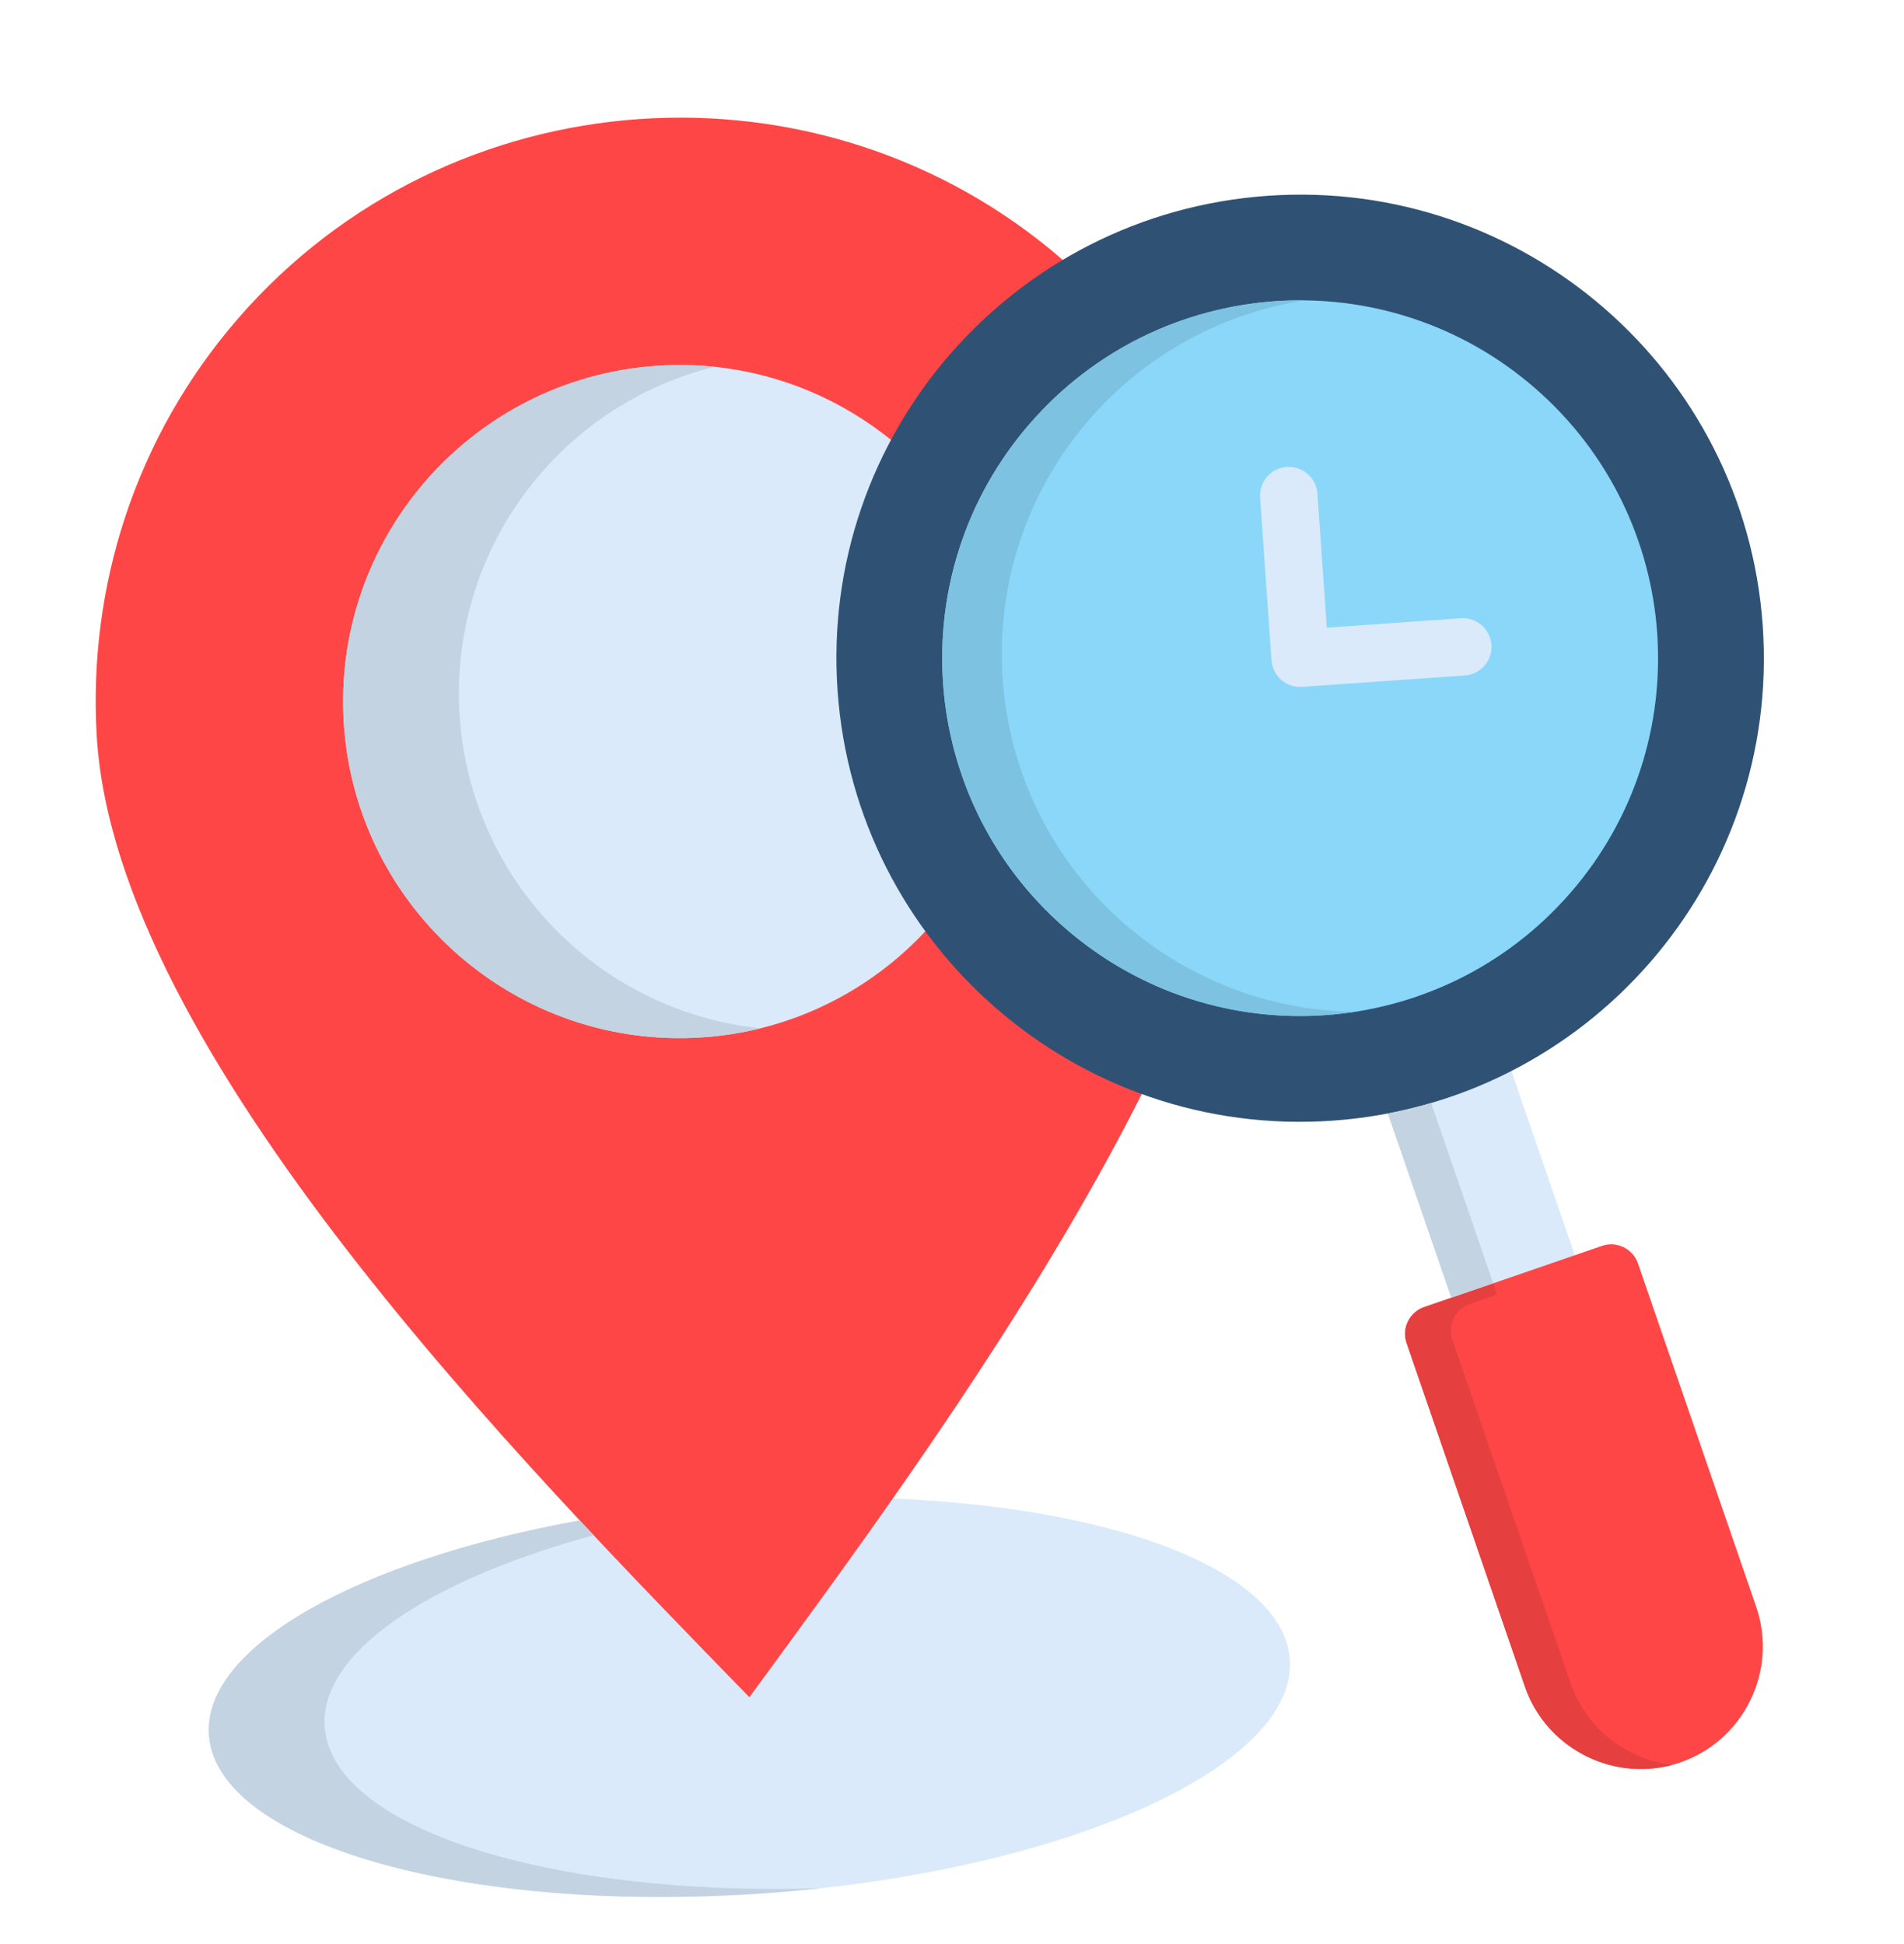
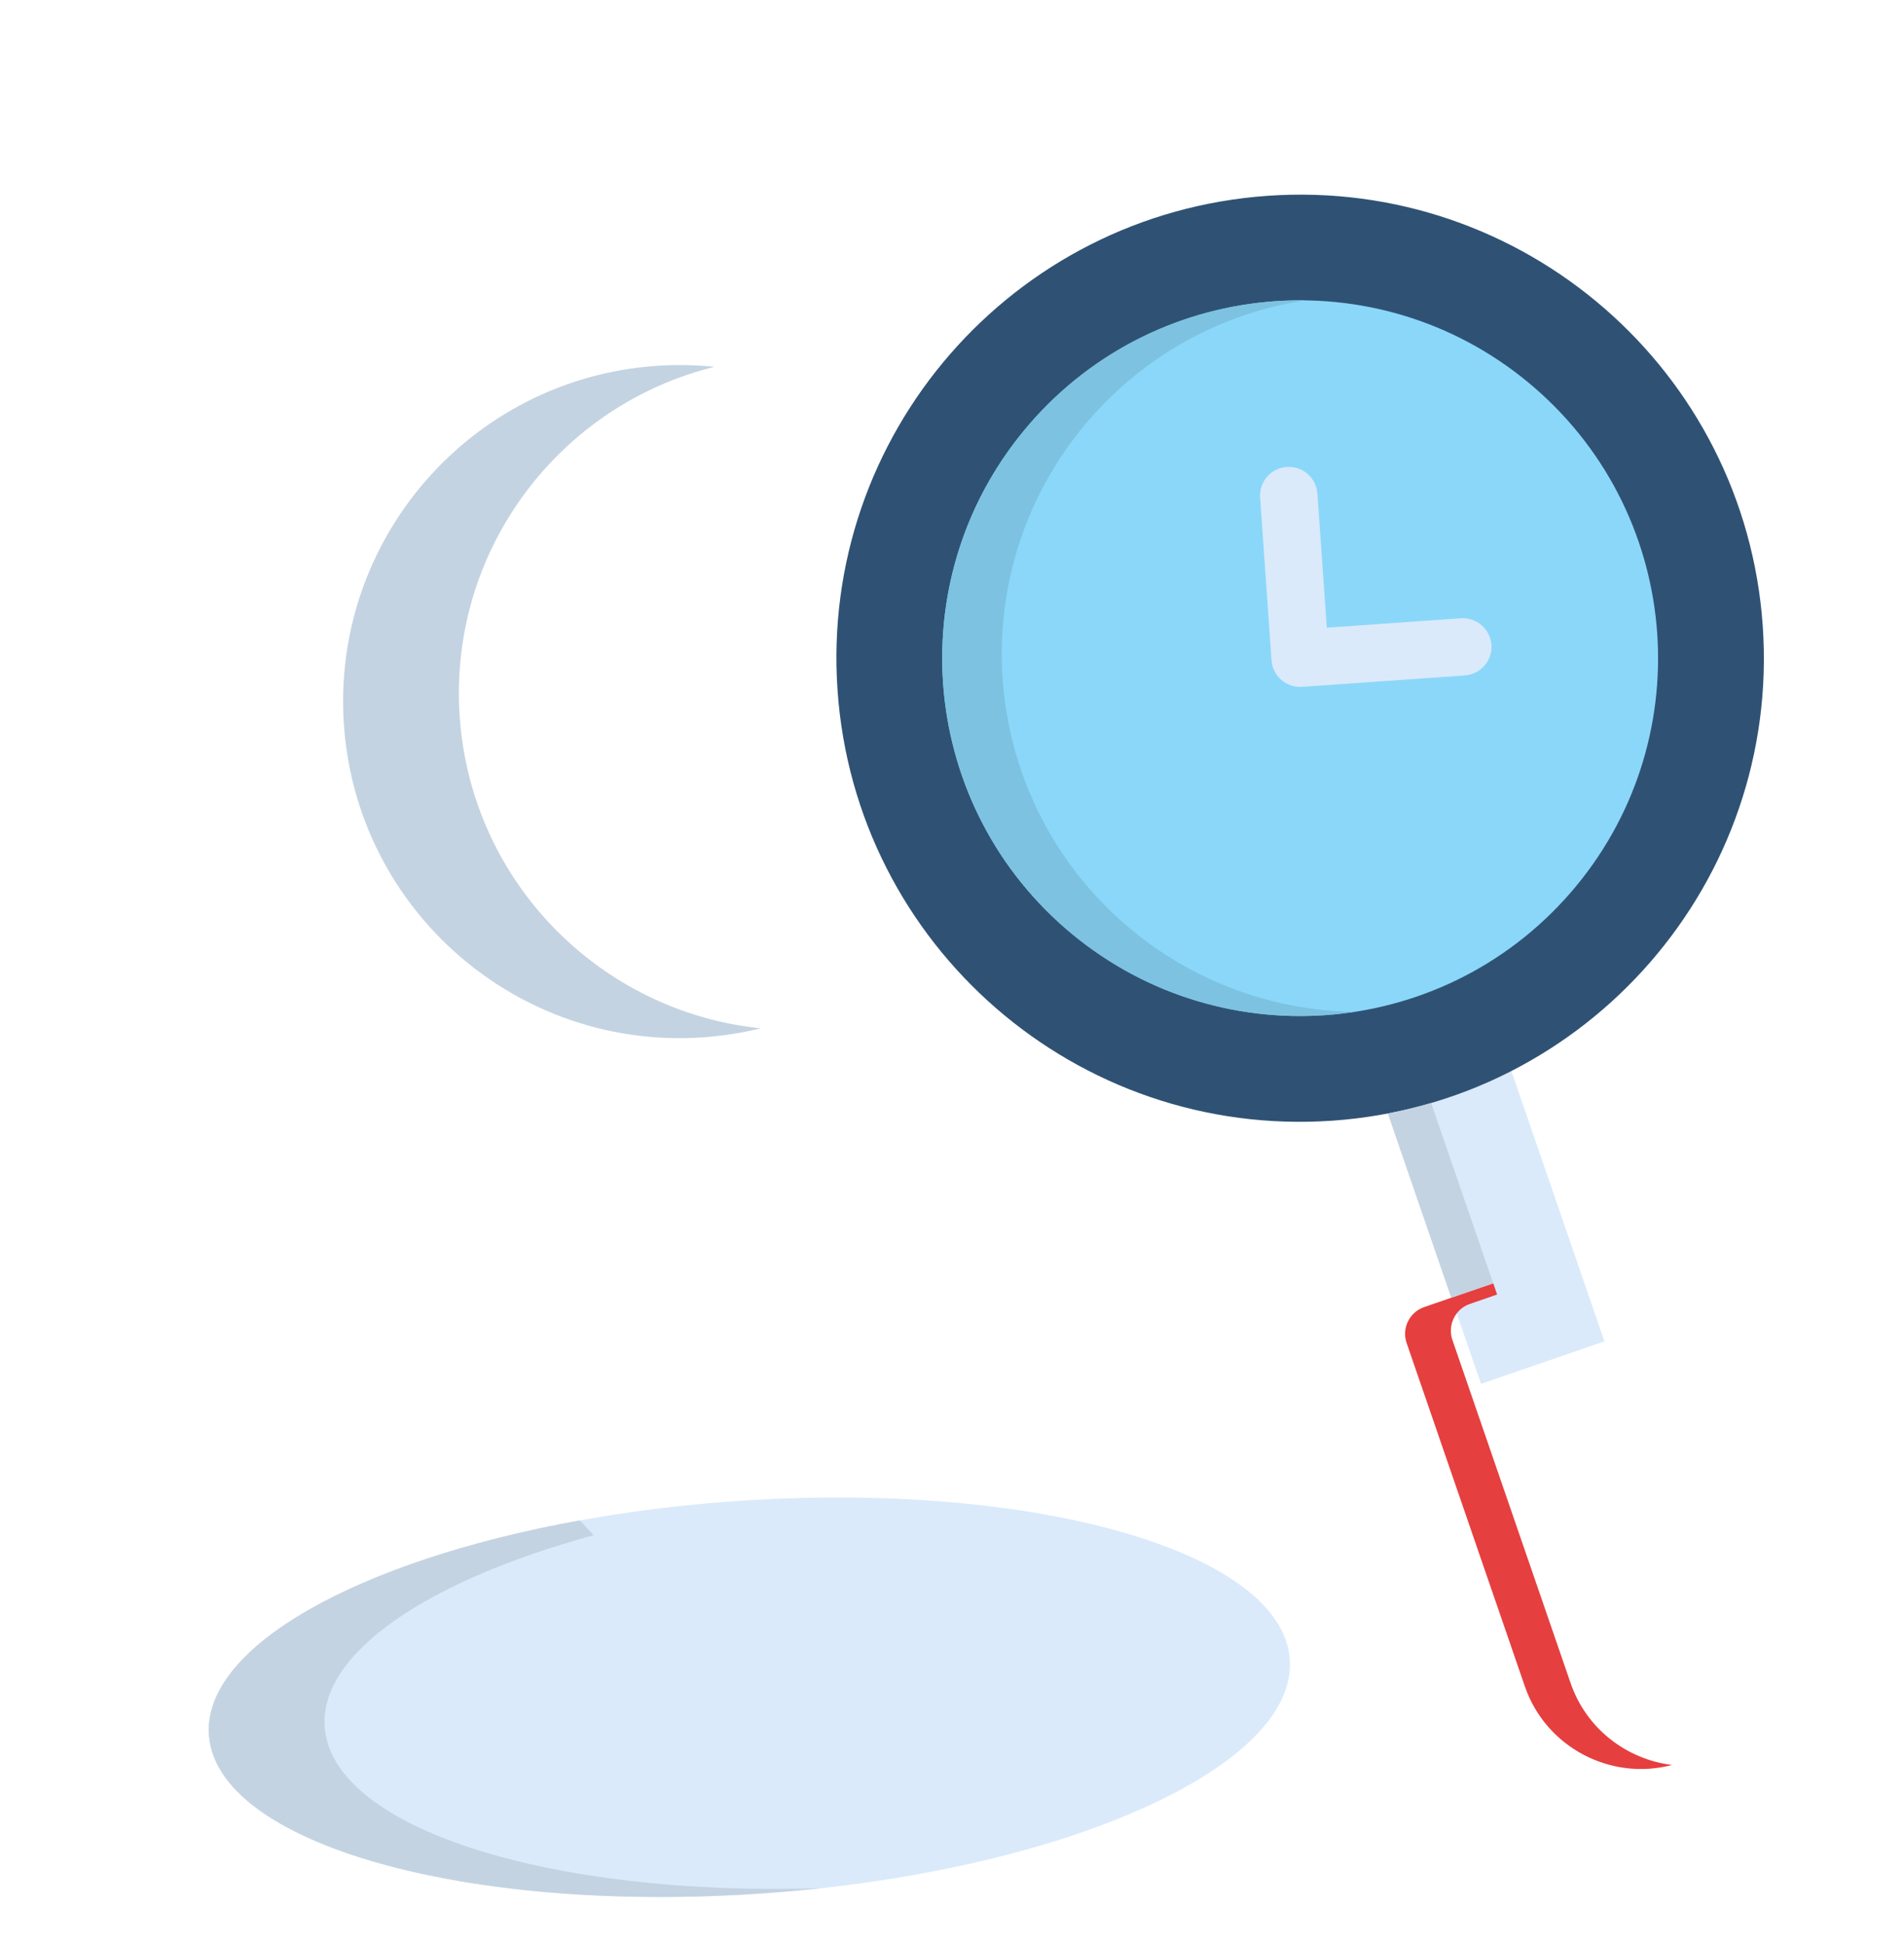
<svg xmlns="http://www.w3.org/2000/svg" width="47" height="48" viewBox="0 0 47 48" fill="none">
  <g clip-path="url(#clip0_9016_35)">
    <path fill-rule="evenodd" clip-rule="evenodd" d="M18.837 46.747C26.185 46.233 32.026 43.639 31.839 40.971C31.653 38.304 25.508 36.548 18.16 37.062C10.811 37.575 4.971 40.169 5.157 42.837C5.344 45.506 11.488 47.261 18.837 46.747Z" fill="#DAEAFA" />
-     <path fill-rule="evenodd" clip-rule="evenodd" d="M18.498 41.904C13.019 36.265 2.851 25.997 2.388 18.174C2.172 14.53 3.318 10.807 5.885 7.854C8.491 4.856 12.082 3.198 15.774 2.94C19.465 2.682 23.254 3.824 26.249 6.43C29.203 8.997 30.856 12.524 31.149 16.163C31.779 23.974 23.141 35.557 18.498 41.904Z" fill="#FF4646" />
-     <path fill-rule="evenodd" clip-rule="evenodd" d="M17.359 25.61C21.925 25.291 25.387 21.307 25.068 16.741C24.749 12.178 20.765 8.713 16.2 9.032C11.634 9.351 8.171 13.337 8.49 17.901C8.809 22.467 12.793 25.929 17.359 25.61Z" fill="#DAEAFA" />
    <path fill-rule="evenodd" clip-rule="evenodd" d="M36.884 25.21L33.834 26.26L36.558 34.167L39.605 33.117L36.884 25.21Z" fill="#DAEAFA" />
    <path fill-rule="evenodd" clip-rule="evenodd" d="M31.295 4.834C24.989 5.275 20.234 10.742 20.675 17.049C21.116 23.355 26.586 28.11 32.892 27.669C39.198 27.228 43.954 21.758 43.513 15.451C43.072 9.145 37.602 4.393 31.295 4.834Z" fill="#2F5274" />
-     <path fill-rule="evenodd" clip-rule="evenodd" d="M39.545 30.76L35.153 32.273C34.791 32.398 34.596 32.795 34.721 33.158L37.642 41.64C38.181 43.211 39.91 44.053 41.479 43.513C43.051 42.971 43.892 41.244 43.352 39.673L40.433 31.193C40.307 30.831 39.908 30.634 39.545 30.76Z" fill="#FF4646" />
    <path fill-rule="evenodd" clip-rule="evenodd" d="M25.425 10.455C22.224 14.137 22.614 19.719 26.296 22.919C29.98 26.119 35.56 25.729 38.763 22.047C41.963 18.366 41.573 12.784 37.891 9.583C34.207 6.381 28.628 6.771 25.425 10.455Z" fill="#8BD7FA" />
    <path d="M31.106 12.286C31.078 11.895 31.372 11.556 31.764 11.529C32.154 11.502 32.493 11.796 32.52 12.187L32.752 15.497L36.059 15.265C36.45 15.238 36.788 15.532 36.816 15.921C36.843 16.312 36.549 16.65 36.158 16.677L32.143 16.958C31.752 16.985 31.414 16.691 31.387 16.3L31.106 12.286Z" fill="#DAEAFA" />
    <path fill-rule="evenodd" clip-rule="evenodd" d="M18.779 25.389C14.834 24.984 11.634 21.793 11.348 17.701C11.062 13.611 13.787 10.005 17.637 9.057C17.168 9.009 16.688 8.999 16.2 9.033C11.622 9.353 8.17 13.323 8.49 17.901C8.81 22.48 12.781 25.931 17.359 25.611C17.847 25.576 18.32 25.501 18.779 25.389Z" fill="#C4D3E1" />
    <path fill-rule="evenodd" clip-rule="evenodd" d="M14.31 37.538C8.867 38.521 5.004 40.649 5.157 42.836C5.344 45.512 11.469 47.261 18.837 46.746C19.32 46.712 19.796 46.67 20.264 46.62C13.549 46.828 8.19 45.137 8.015 42.636C7.887 40.804 10.577 39.014 14.654 37.904C14.54 37.782 14.424 37.661 14.31 37.538Z" fill="#C4D3E1" />
    <path fill-rule="evenodd" clip-rule="evenodd" d="M25.02 18.4C24.738 17.329 24.66 16.208 24.79 15.105C24.991 13.403 25.688 11.743 26.895 10.352C27.38 9.794 27.923 9.309 28.503 8.904C29.627 8.117 30.902 7.618 32.216 7.416C30.798 7.398 29.382 7.716 28.099 8.365C27.111 8.867 26.197 9.566 25.425 10.454C24.751 11.229 24.235 12.091 23.876 12.995C22.894 15.478 23.091 18.295 24.409 20.615C24.89 21.463 25.521 22.242 26.296 22.918C27.203 23.703 28.223 24.275 29.295 24.632C30.637 25.08 32.062 25.194 33.444 24.982C32.109 24.964 30.776 24.646 29.55 24.019C28.922 23.7 28.323 23.299 27.766 22.816C26.378 21.608 25.456 20.06 25.02 18.4Z" fill="#7DC2E1" />
    <path fill-rule="evenodd" clip-rule="evenodd" d="M35.851 33.079C35.774 32.853 35.821 32.61 35.958 32.429C36.038 32.323 36.149 32.24 36.286 32.193L36.956 31.961L36.861 31.684L35.826 32.04L35.154 32.272C34.792 32.398 34.597 32.794 34.722 33.157L37.642 41.639C38.16 43.142 39.762 43.977 41.275 43.576C40.161 43.441 39.161 42.688 38.772 41.56L35.851 33.079Z" fill="#E63F3F" />
    <path fill-rule="evenodd" clip-rule="evenodd" d="M34.26 27.491L35.825 32.041L36.86 31.685L35.328 27.233C34.979 27.335 34.621 27.422 34.26 27.491Z" fill="#C4D3E1" />
  </g>
  <defs>
    <clipPath id="clip0_9016_35">
      <rect width="44" height="44" fill="white" transform="translate(0 4) rotate(-4)" />
    </clipPath>
  </defs>
</svg>